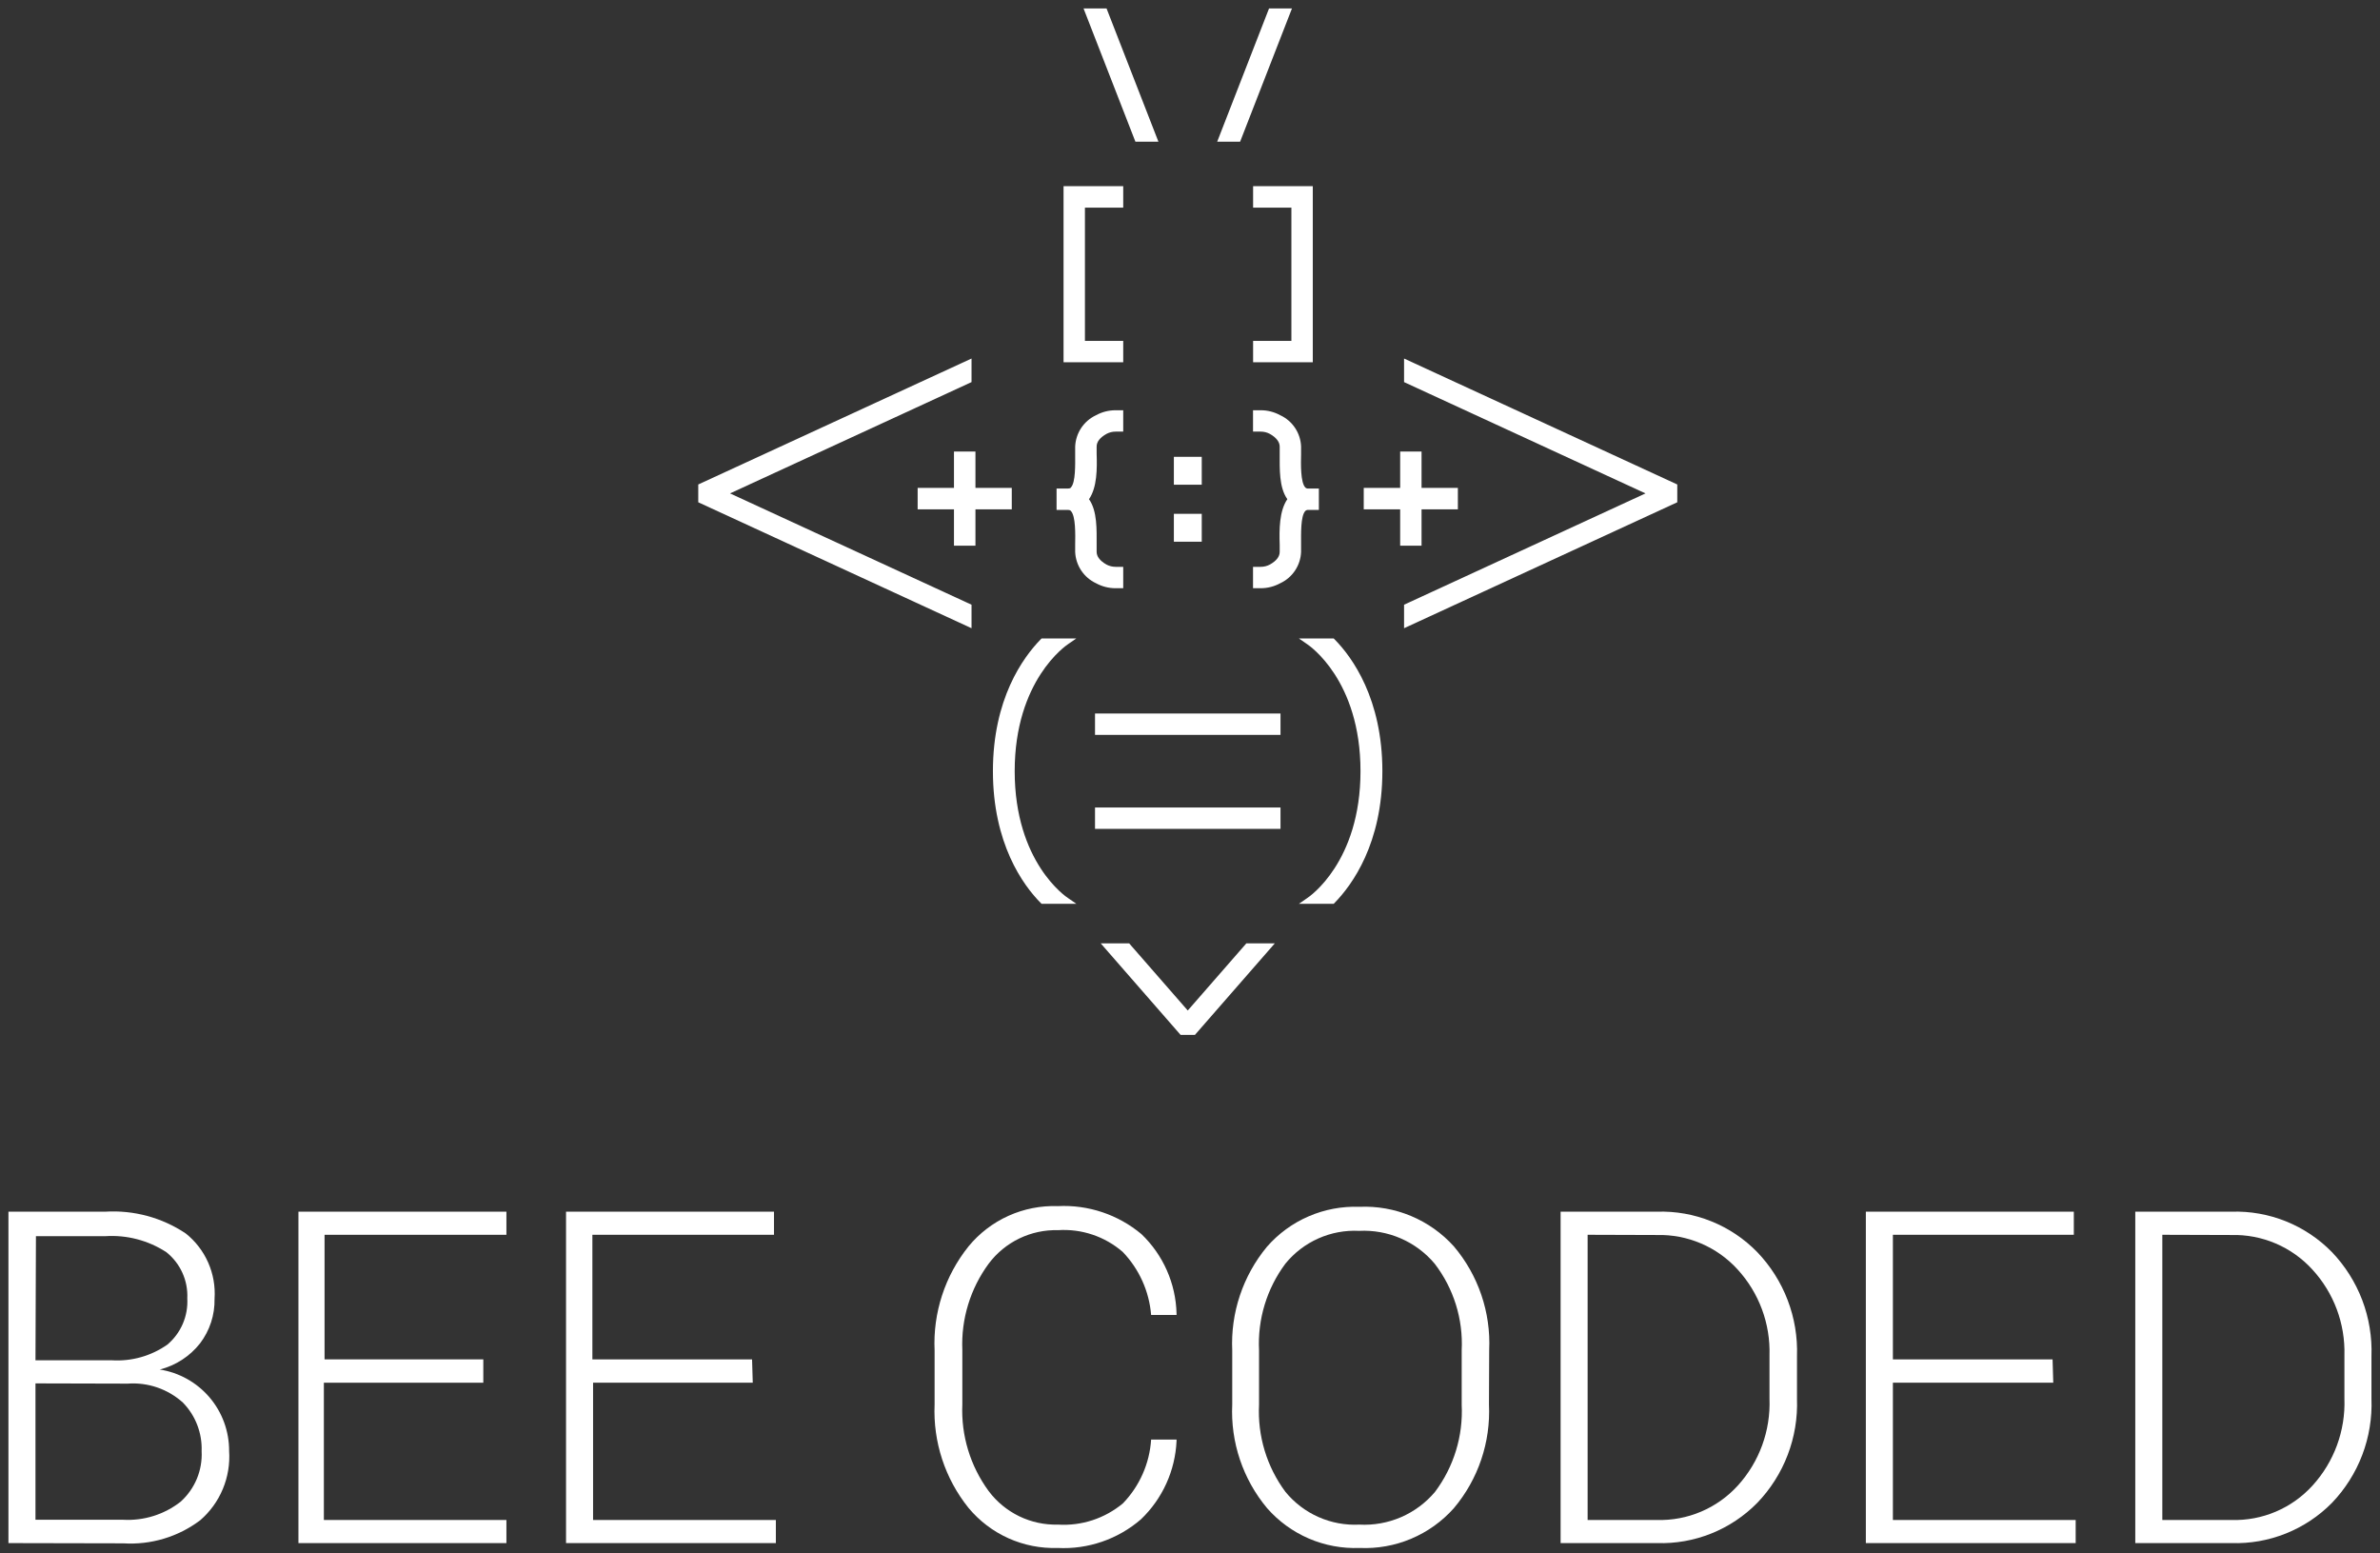
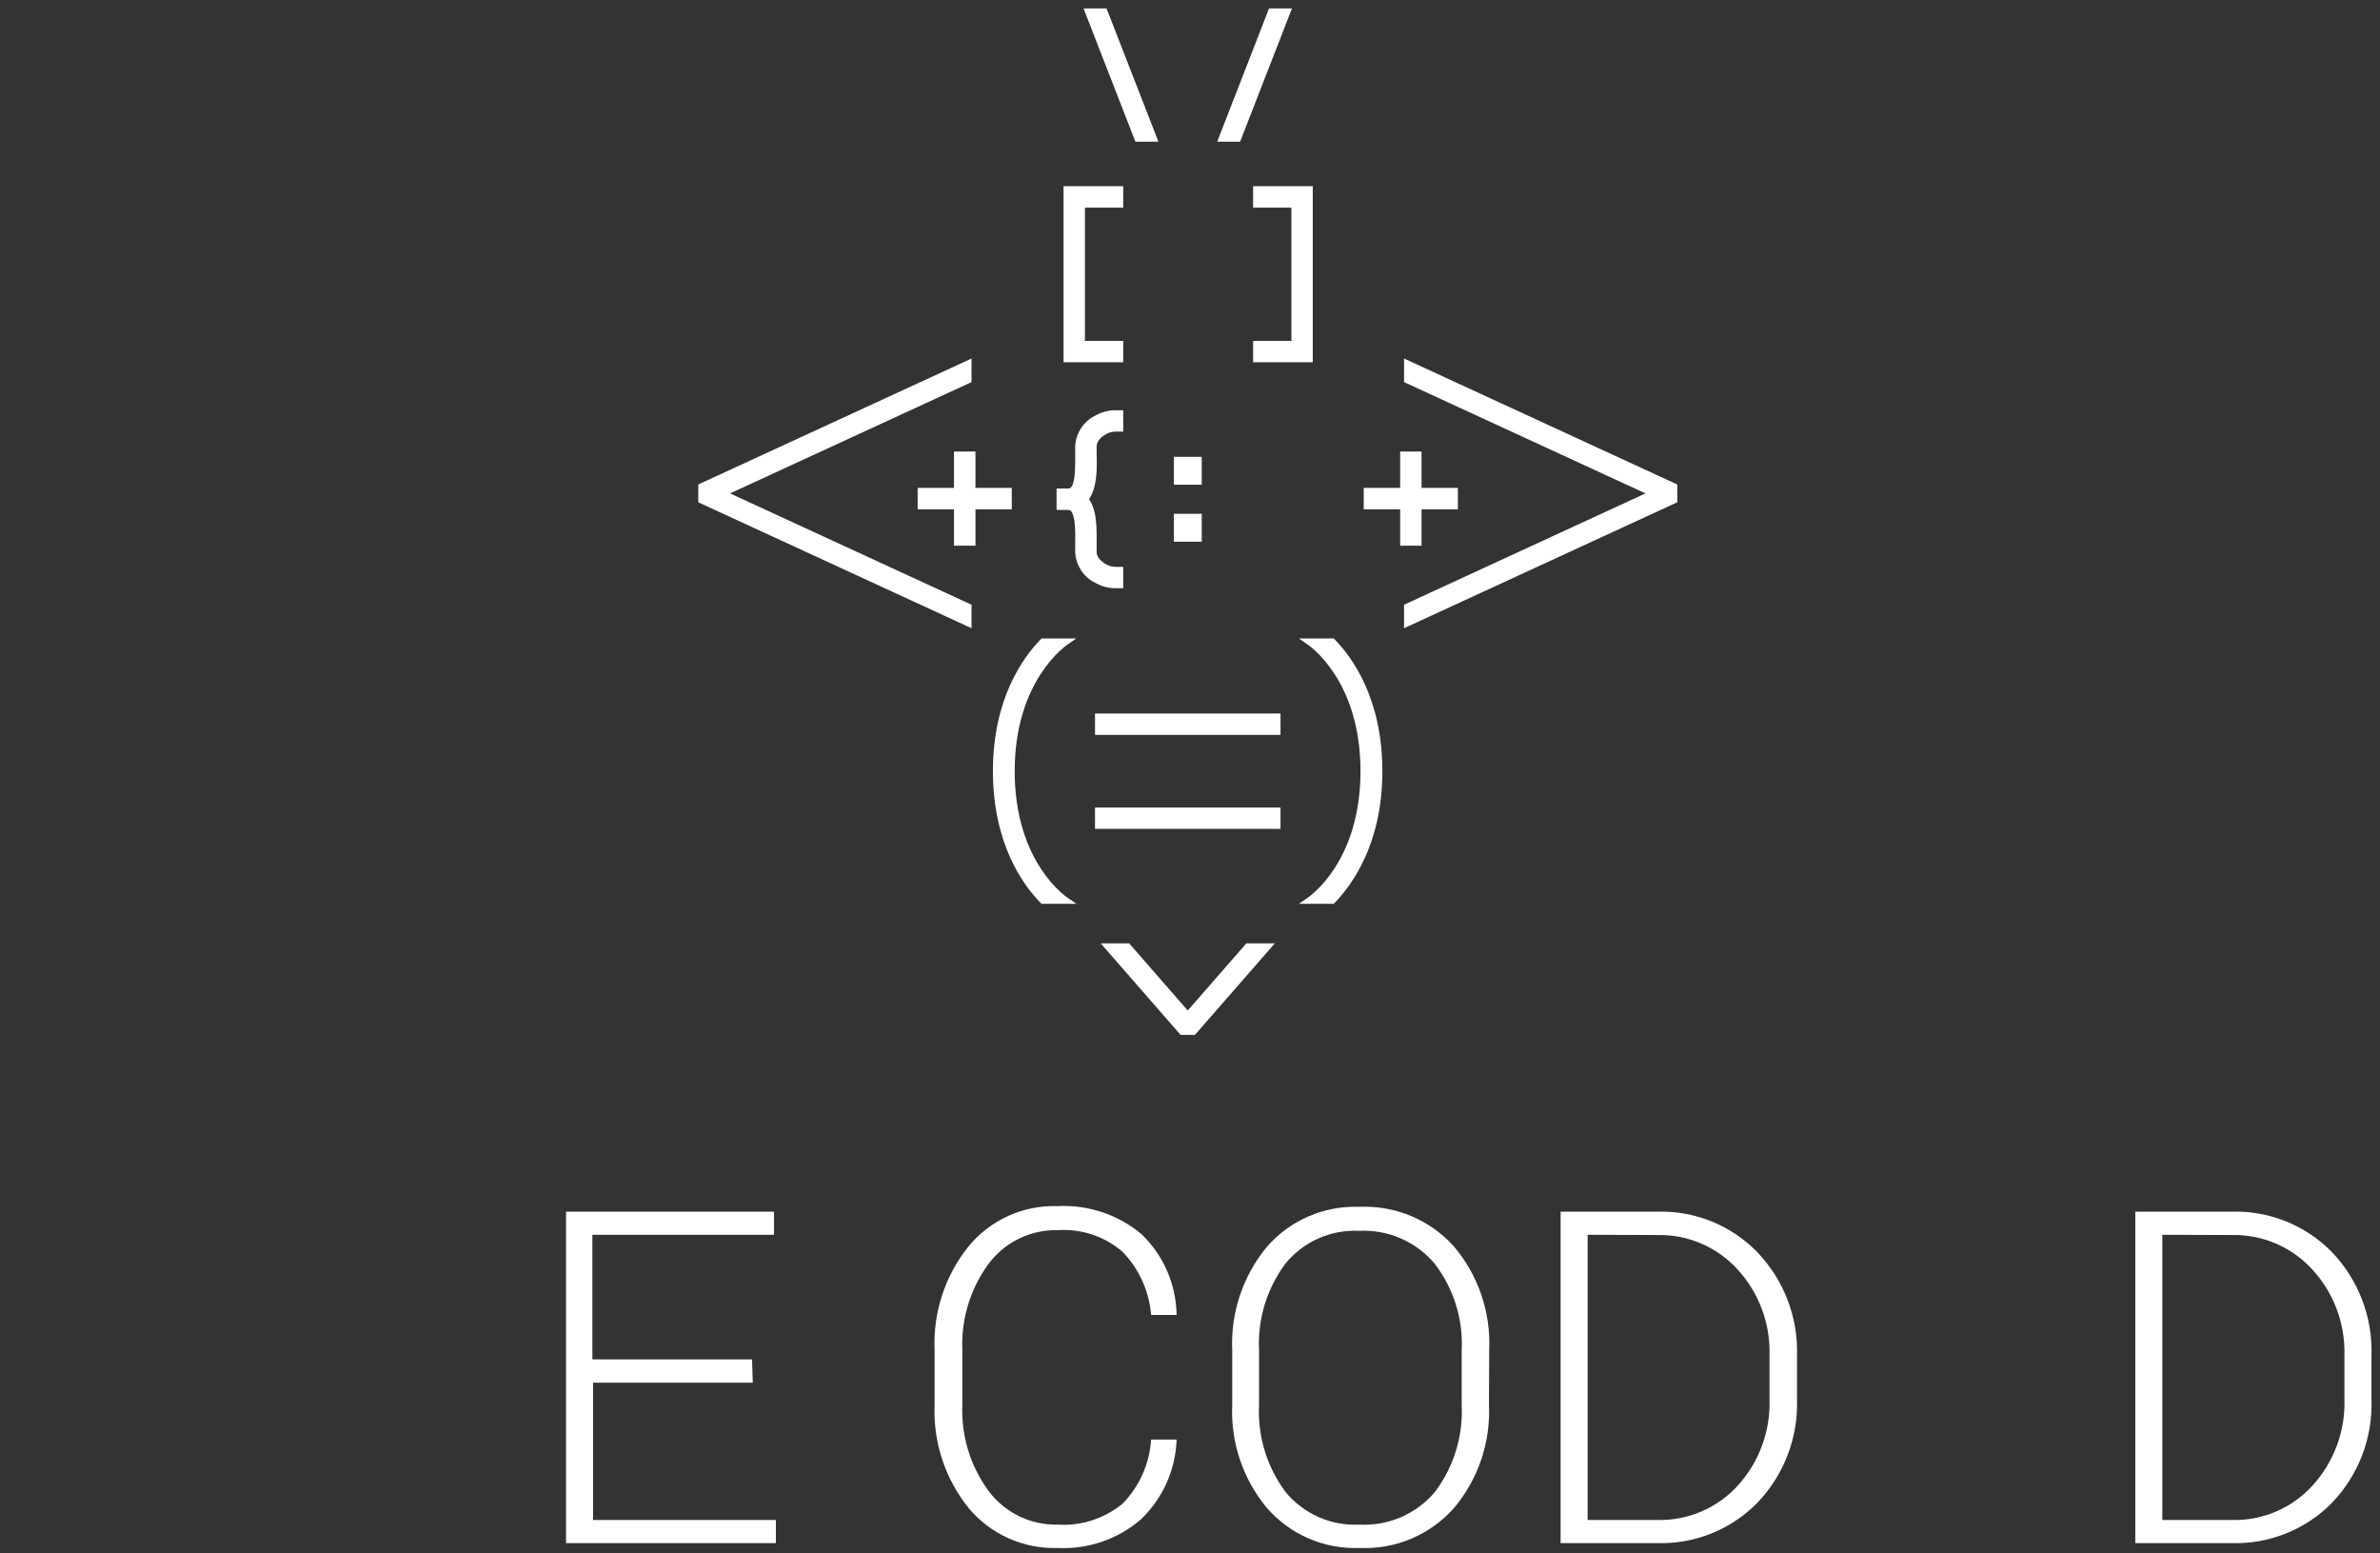
<svg xmlns="http://www.w3.org/2000/svg" width="141" height="92" viewBox="0 0 141 92" fill="none">
  <rect x="0" y="0" width="141" height="92" fill="#333333" stroke="none" />
  <g clip-path="url(#clip0_5353_207954)">
    <path d="M70.367 59.855L66.895 55.877H65.21L69.943 61.3H70.791L75.525 55.877H73.839L70.367 59.855Z" fill="white" />
    <path d="M75.862 47.83H64.873V49.096H75.862V47.83Z" fill="white" />
    <path d="M75.862 42.263H64.873V43.529H75.862V42.263Z" fill="white" />
    <path d="M71.196 27.059H69.544V28.711H71.196V27.059Z" fill="white" />
    <path d="M71.196 30.435H69.544V32.087H71.196V30.435Z" fill="white" />
    <path d="M68.629 8.393L65.556 0.5H64.193L67.266 8.393H68.629Z" fill="white" />
    <path d="M66.544 20.192H64.275V12.299H66.544V11.027H63.009V21.458H66.544V20.192Z" fill="white" />
    <path d="M60.114 45.677C60.114 40.302 63.153 38.236 63.283 38.15L63.765 37.817H61.708L61.655 37.87C60.596 38.954 58.824 41.405 58.824 45.677C58.824 49.948 60.596 52.419 61.655 53.483L61.708 53.536H63.77L63.288 53.204C63.153 53.122 60.114 51.071 60.114 45.677Z" fill="white" />
    <path d="M66.096 34.842H66.544V33.575H66.096C65.906 33.576 65.719 33.53 65.552 33.44C65.166 33.224 64.969 32.959 64.969 32.689C64.969 32.559 64.969 32.414 64.969 32.265C64.969 31.374 65.012 30.271 64.516 29.568C64.998 28.87 64.998 27.767 64.969 26.872C64.969 26.722 64.969 26.582 64.969 26.453C64.969 26.168 65.166 25.918 65.552 25.701C65.719 25.611 65.906 25.565 66.096 25.566H66.544V24.3H66.096C65.69 24.299 65.291 24.399 64.935 24.594C64.578 24.76 64.273 25.021 64.055 25.349C63.837 25.677 63.713 26.059 63.697 26.453C63.697 26.582 63.697 26.727 63.697 26.9C63.697 27.488 63.731 28.581 63.442 28.875C63.442 28.899 63.385 28.937 63.255 28.937H62.595V30.204H63.255C63.385 30.204 63.423 30.242 63.442 30.267C63.731 30.56 63.707 31.654 63.697 32.265C63.697 32.414 63.697 32.559 63.697 32.689C63.713 33.083 63.837 33.464 64.055 33.792C64.273 34.12 64.578 34.382 64.935 34.548C65.291 34.742 65.69 34.843 66.096 34.842Z" fill="white" />
    <path d="M57.557 22.633V21.237L41.367 28.697V29.751L57.557 37.211V35.819L43.25 29.226L57.557 22.633Z" fill="white" />
    <path d="M59.941 28.899H57.789V26.746H56.517V28.899H54.365V30.17H56.517V32.323H57.789V30.17H59.941V28.899Z" fill="white" />
    <path d="M76.541 0.5H75.183L72.111 8.393H73.469L76.541 0.5Z" fill="white" />
    <path d="M74.239 20.192V21.458H77.774V11.027H74.239V12.299H76.507V20.192H74.239Z" fill="white" />
-     <path d="M79.012 37.817H76.951L77.432 38.15C77.562 38.236 80.601 40.288 80.601 45.677C80.601 51.066 77.562 53.122 77.432 53.204L76.951 53.536H79.012L79.065 53.483C80.12 52.4 81.897 49.948 81.897 45.677C81.897 41.405 80.12 38.935 79.065 37.87L79.012 37.817Z" fill="white" />
+     <path d="M79.012 37.817H76.951L77.432 38.15C77.562 38.236 80.601 40.288 80.601 45.677C80.601 51.066 77.562 53.122 77.432 53.204L76.951 53.536H79.012L79.065 53.483C80.12 52.4 81.897 49.948 81.897 45.677C81.897 41.405 80.12 38.935 79.065 37.87Z" fill="white" />
    <path d="M83.182 21.237V22.633L97.485 29.226L83.182 35.819V37.211L99.368 29.751V28.697L83.182 21.237Z" fill="white" />
-     <path d="M77.081 32.241C77.081 31.654 77.047 30.56 77.331 30.267C77.355 30.243 77.385 30.224 77.418 30.214C77.45 30.203 77.485 30.2 77.519 30.204H78.135V28.937H77.519C77.485 28.942 77.45 28.939 77.418 28.928C77.385 28.917 77.355 28.899 77.331 28.875C77.047 28.581 77.066 27.488 77.081 26.9C77.081 26.741 77.081 26.592 77.081 26.453C77.067 26.058 76.944 25.676 76.725 25.348C76.507 25.019 76.201 24.758 75.843 24.594C75.488 24.4 75.091 24.299 74.687 24.3H74.234V25.566H74.687C74.877 25.565 75.064 25.611 75.231 25.701C75.617 25.918 75.814 26.183 75.814 26.453C75.814 26.582 75.814 26.722 75.814 26.872C75.814 27.767 75.771 28.87 76.267 29.568C75.785 30.271 75.785 31.374 75.814 32.27C75.814 32.419 75.814 32.559 75.814 32.689C75.814 32.973 75.617 33.224 75.231 33.44C75.064 33.53 74.877 33.576 74.687 33.575H74.234V34.842H74.687C75.091 34.842 75.488 34.741 75.843 34.548C76.201 34.383 76.506 34.121 76.724 33.793C76.943 33.465 77.066 33.083 77.081 32.689C77.085 32.549 77.085 32.4 77.081 32.241Z" fill="white" />
    <path d="M84.218 32.323V30.17H86.37V28.899H84.218V26.746H82.951V28.899H80.793V30.17H82.951V32.323H84.218Z" fill="white" />
-     <path d="M0.5 91.402V71.771H6.236C7.922 71.668 9.595 72.12 11 73.058C11.578 73.517 12.035 74.109 12.333 74.784C12.631 75.459 12.761 76.196 12.711 76.932C12.731 77.885 12.427 78.816 11.849 79.574C11.247 80.338 10.409 80.881 9.467 81.121C10.614 81.301 11.659 81.886 12.413 82.77C13.166 83.654 13.578 84.778 13.574 85.94C13.626 86.71 13.499 87.482 13.202 88.195C12.905 88.908 12.447 89.542 11.863 90.047C10.556 91.034 8.938 91.519 7.304 91.416L0.5 91.402ZM2.102 80.573H6.619C7.793 80.647 8.957 80.319 9.919 79.642C10.313 79.308 10.625 78.887 10.83 78.412C11.034 77.937 11.125 77.421 11.096 76.904C11.12 76.382 11.02 75.861 10.803 75.385C10.587 74.909 10.26 74.491 9.85 74.166C8.779 73.47 7.511 73.139 6.236 73.222H2.129L2.102 80.573ZM2.102 81.942V90.019H7.29C8.518 90.089 9.73 89.71 10.699 88.952C11.117 88.576 11.446 88.112 11.662 87.594C11.877 87.075 11.974 86.514 11.945 85.954C11.964 85.424 11.876 84.897 11.685 84.402C11.495 83.908 11.206 83.458 10.836 83.079C10.394 82.68 9.877 82.376 9.315 82.183C8.752 81.99 8.157 81.913 7.564 81.956L2.102 81.942Z" fill="white" />
-     <path d="M28.633 81.902H19.187V90.033H30.002V91.402H17.681V71.771H30.002V73.14H19.228V80.519H28.633V81.902Z" fill="white" />
    <path d="M44.596 81.902H35.136V90.033H45.965V91.402H33.534V71.771H45.855V73.14H35.095V80.519H44.555L44.596 81.902Z" fill="white" />
    <path d="M69.703 85.269V85.351C69.624 87.112 68.869 88.774 67.595 89.992C66.228 91.175 64.457 91.783 62.653 91.69C61.652 91.722 60.657 91.525 59.743 91.115C58.83 90.704 58.023 90.091 57.382 89.321C55.988 87.59 55.272 85.409 55.369 83.188V79.998C55.265 77.764 55.981 75.568 57.382 73.824C58.02 73.048 58.83 72.429 59.746 72.016C60.662 71.603 61.662 71.407 62.666 71.442C64.468 71.349 66.238 71.941 67.622 73.099C68.911 74.332 69.659 76.025 69.703 77.808V77.89H68.197C68.083 76.487 67.488 75.167 66.513 74.153C65.454 73.237 64.077 72.774 62.68 72.866C61.886 72.845 61.1 73.014 60.385 73.359C59.671 73.705 59.049 74.216 58.573 74.851C57.487 76.326 56.936 78.127 57.012 79.957V83.188C56.932 85.027 57.483 86.838 58.573 88.322C59.049 88.957 59.671 89.468 60.385 89.814C61.1 90.159 61.886 90.328 62.68 90.307C64.076 90.394 65.452 89.943 66.527 89.047C67.513 88.026 68.105 86.687 68.197 85.269H69.703Z" fill="white" />
    <path d="M88.212 83.188C88.318 85.426 87.575 87.622 86.131 89.335C85.434 90.118 84.57 90.736 83.604 91.143C82.638 91.551 81.593 91.737 80.545 91.69C79.515 91.73 78.489 91.539 77.541 91.132C76.594 90.724 75.749 90.11 75.069 89.335C73.634 87.618 72.896 85.424 73.002 83.188V79.999C72.899 77.766 73.631 75.574 75.056 73.852C75.734 73.074 76.578 72.457 77.526 72.048C78.473 71.638 79.5 71.445 80.532 71.483C81.58 71.436 82.626 71.621 83.594 72.026C84.562 72.431 85.428 73.045 86.131 73.824C87.58 75.536 88.328 77.731 88.225 79.971L88.212 83.188ZM86.596 79.985C86.689 78.138 86.121 76.318 84.995 74.851C84.45 74.203 83.762 73.69 82.985 73.353C82.208 73.016 81.364 72.863 80.518 72.907C79.689 72.865 78.861 73.019 78.102 73.357C77.343 73.695 76.675 74.207 76.151 74.851C75.05 76.329 74.498 78.144 74.59 79.985V83.202C74.496 85.051 75.048 86.876 76.151 88.363C76.678 89.008 77.349 89.52 78.11 89.857C78.871 90.195 79.7 90.349 80.532 90.307C81.376 90.353 82.22 90.203 82.997 89.868C83.773 89.533 84.462 89.022 85.008 88.377C86.127 86.891 86.689 85.06 86.596 83.202V79.985Z" fill="white" />
    <path d="M92.456 91.402V71.771H98.164C99.267 71.735 100.364 71.93 101.387 72.343C102.41 72.755 103.336 73.376 104.106 74.166C104.89 74.984 105.503 75.95 105.907 77.008C106.311 78.066 106.5 79.195 106.46 80.327V82.859C106.501 83.992 106.314 85.121 105.909 86.179C105.505 87.237 104.891 88.204 104.106 89.02C103.333 89.806 102.407 90.423 101.384 90.833C100.362 91.243 99.265 91.437 98.164 91.402H92.456ZM94.057 73.14V90.033H98.164C99.063 90.058 99.956 89.889 100.783 89.537C101.61 89.185 102.351 88.658 102.956 87.993C104.231 86.589 104.904 84.741 104.831 82.846V80.286C104.891 78.407 104.212 76.579 102.942 75.193C102.339 74.53 101.6 74.005 100.775 73.653C99.951 73.301 99.06 73.13 98.164 73.153L94.057 73.14Z" fill="white" />
-     <path d="M121.643 81.902H112.142V90.033H122.971V91.402H110.54V71.771H122.861V73.14H112.142V80.519H121.602L121.643 81.902Z" fill="white" />
    <path d="M126.502 91.402V71.771H132.197C133.302 71.735 134.402 71.93 135.427 72.342C136.452 72.755 137.38 73.376 138.153 74.166C138.935 74.984 139.545 75.951 139.948 77.009C140.35 78.068 140.535 79.196 140.494 80.327V82.86C140.537 83.991 140.352 85.12 139.95 86.178C139.548 87.236 138.936 88.203 138.153 89.02C137.378 89.806 136.449 90.423 135.424 90.833C134.399 91.243 133.301 91.437 132.197 91.402H126.502ZM128.104 73.14V90.033H132.211C133.11 90.059 134.003 89.89 134.83 89.538C135.657 89.186 136.398 88.659 137.003 87.993C138.281 86.591 138.96 84.743 138.892 82.846V80.286C138.947 78.405 138.264 76.577 136.989 75.193C136.383 74.53 135.642 74.004 134.815 73.652C133.988 73.3 133.096 73.13 132.197 73.153L128.104 73.14Z" fill="white" />
  </g>
  <defs>
    <clipPath id="clip0_5353_207954">
      <rect width="140" height="91.199" fill="white" transform="translate(0.5 0.5)" />
    </clipPath>
  </defs>
</svg>